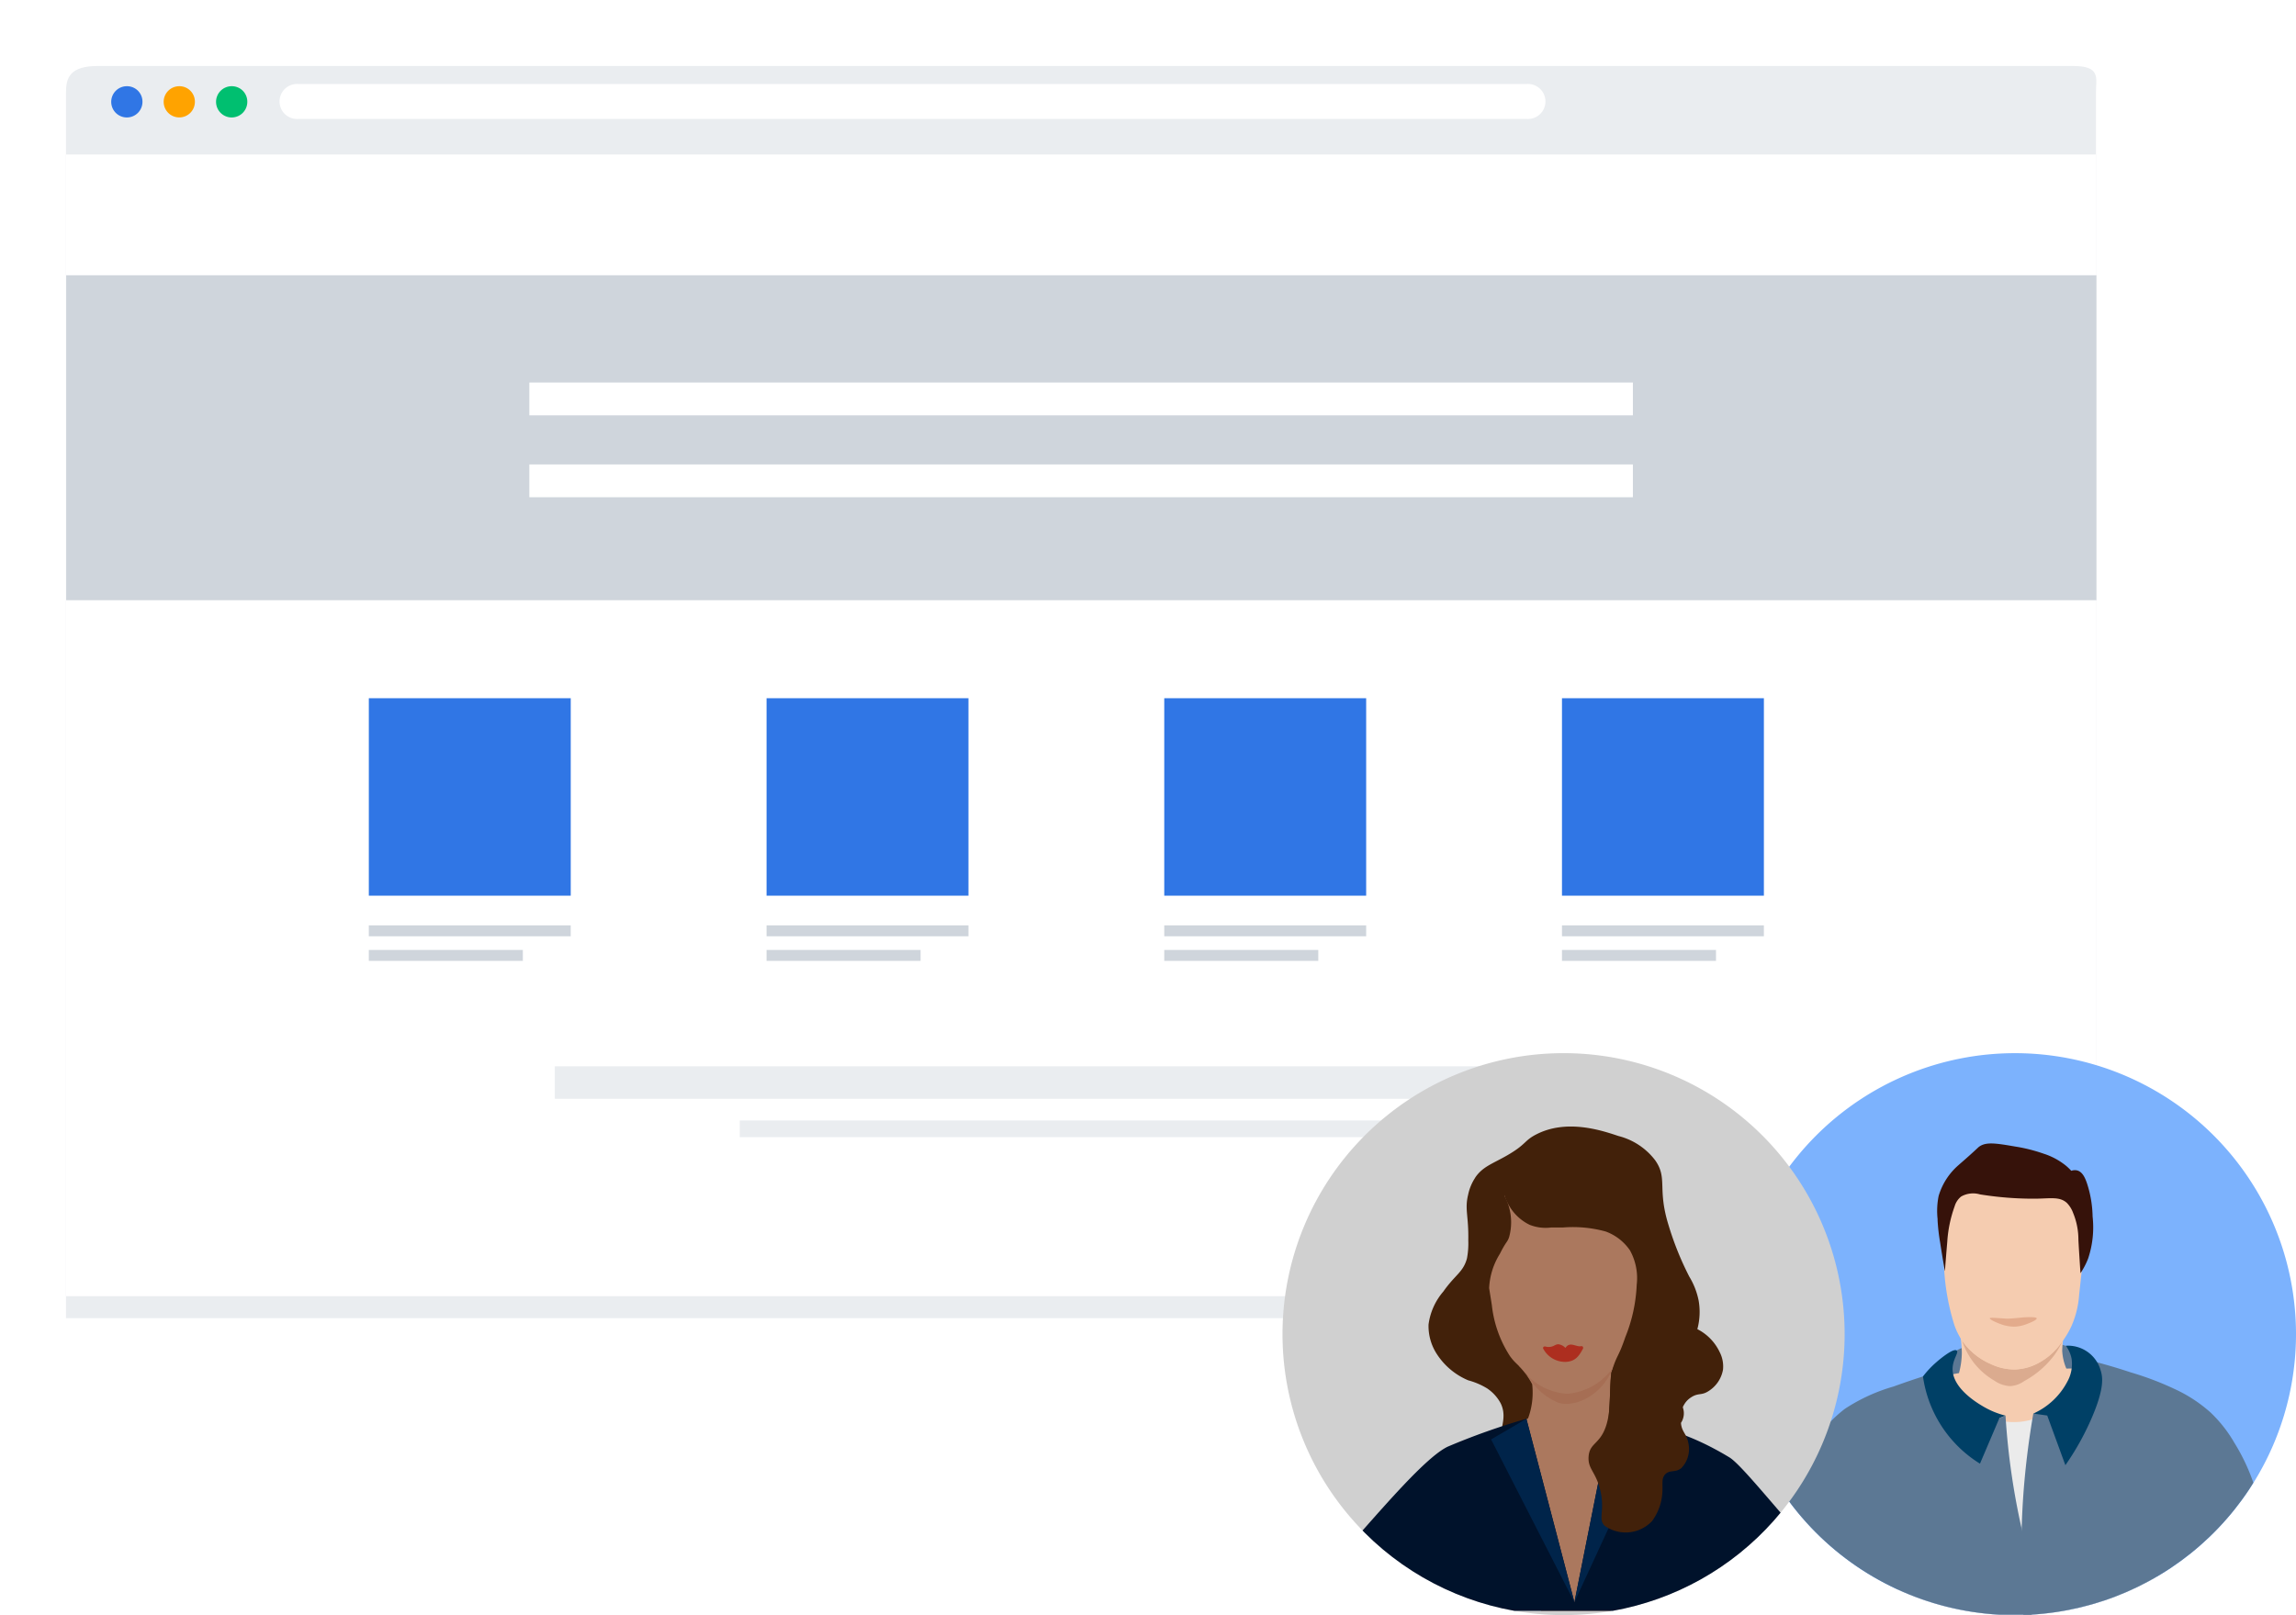
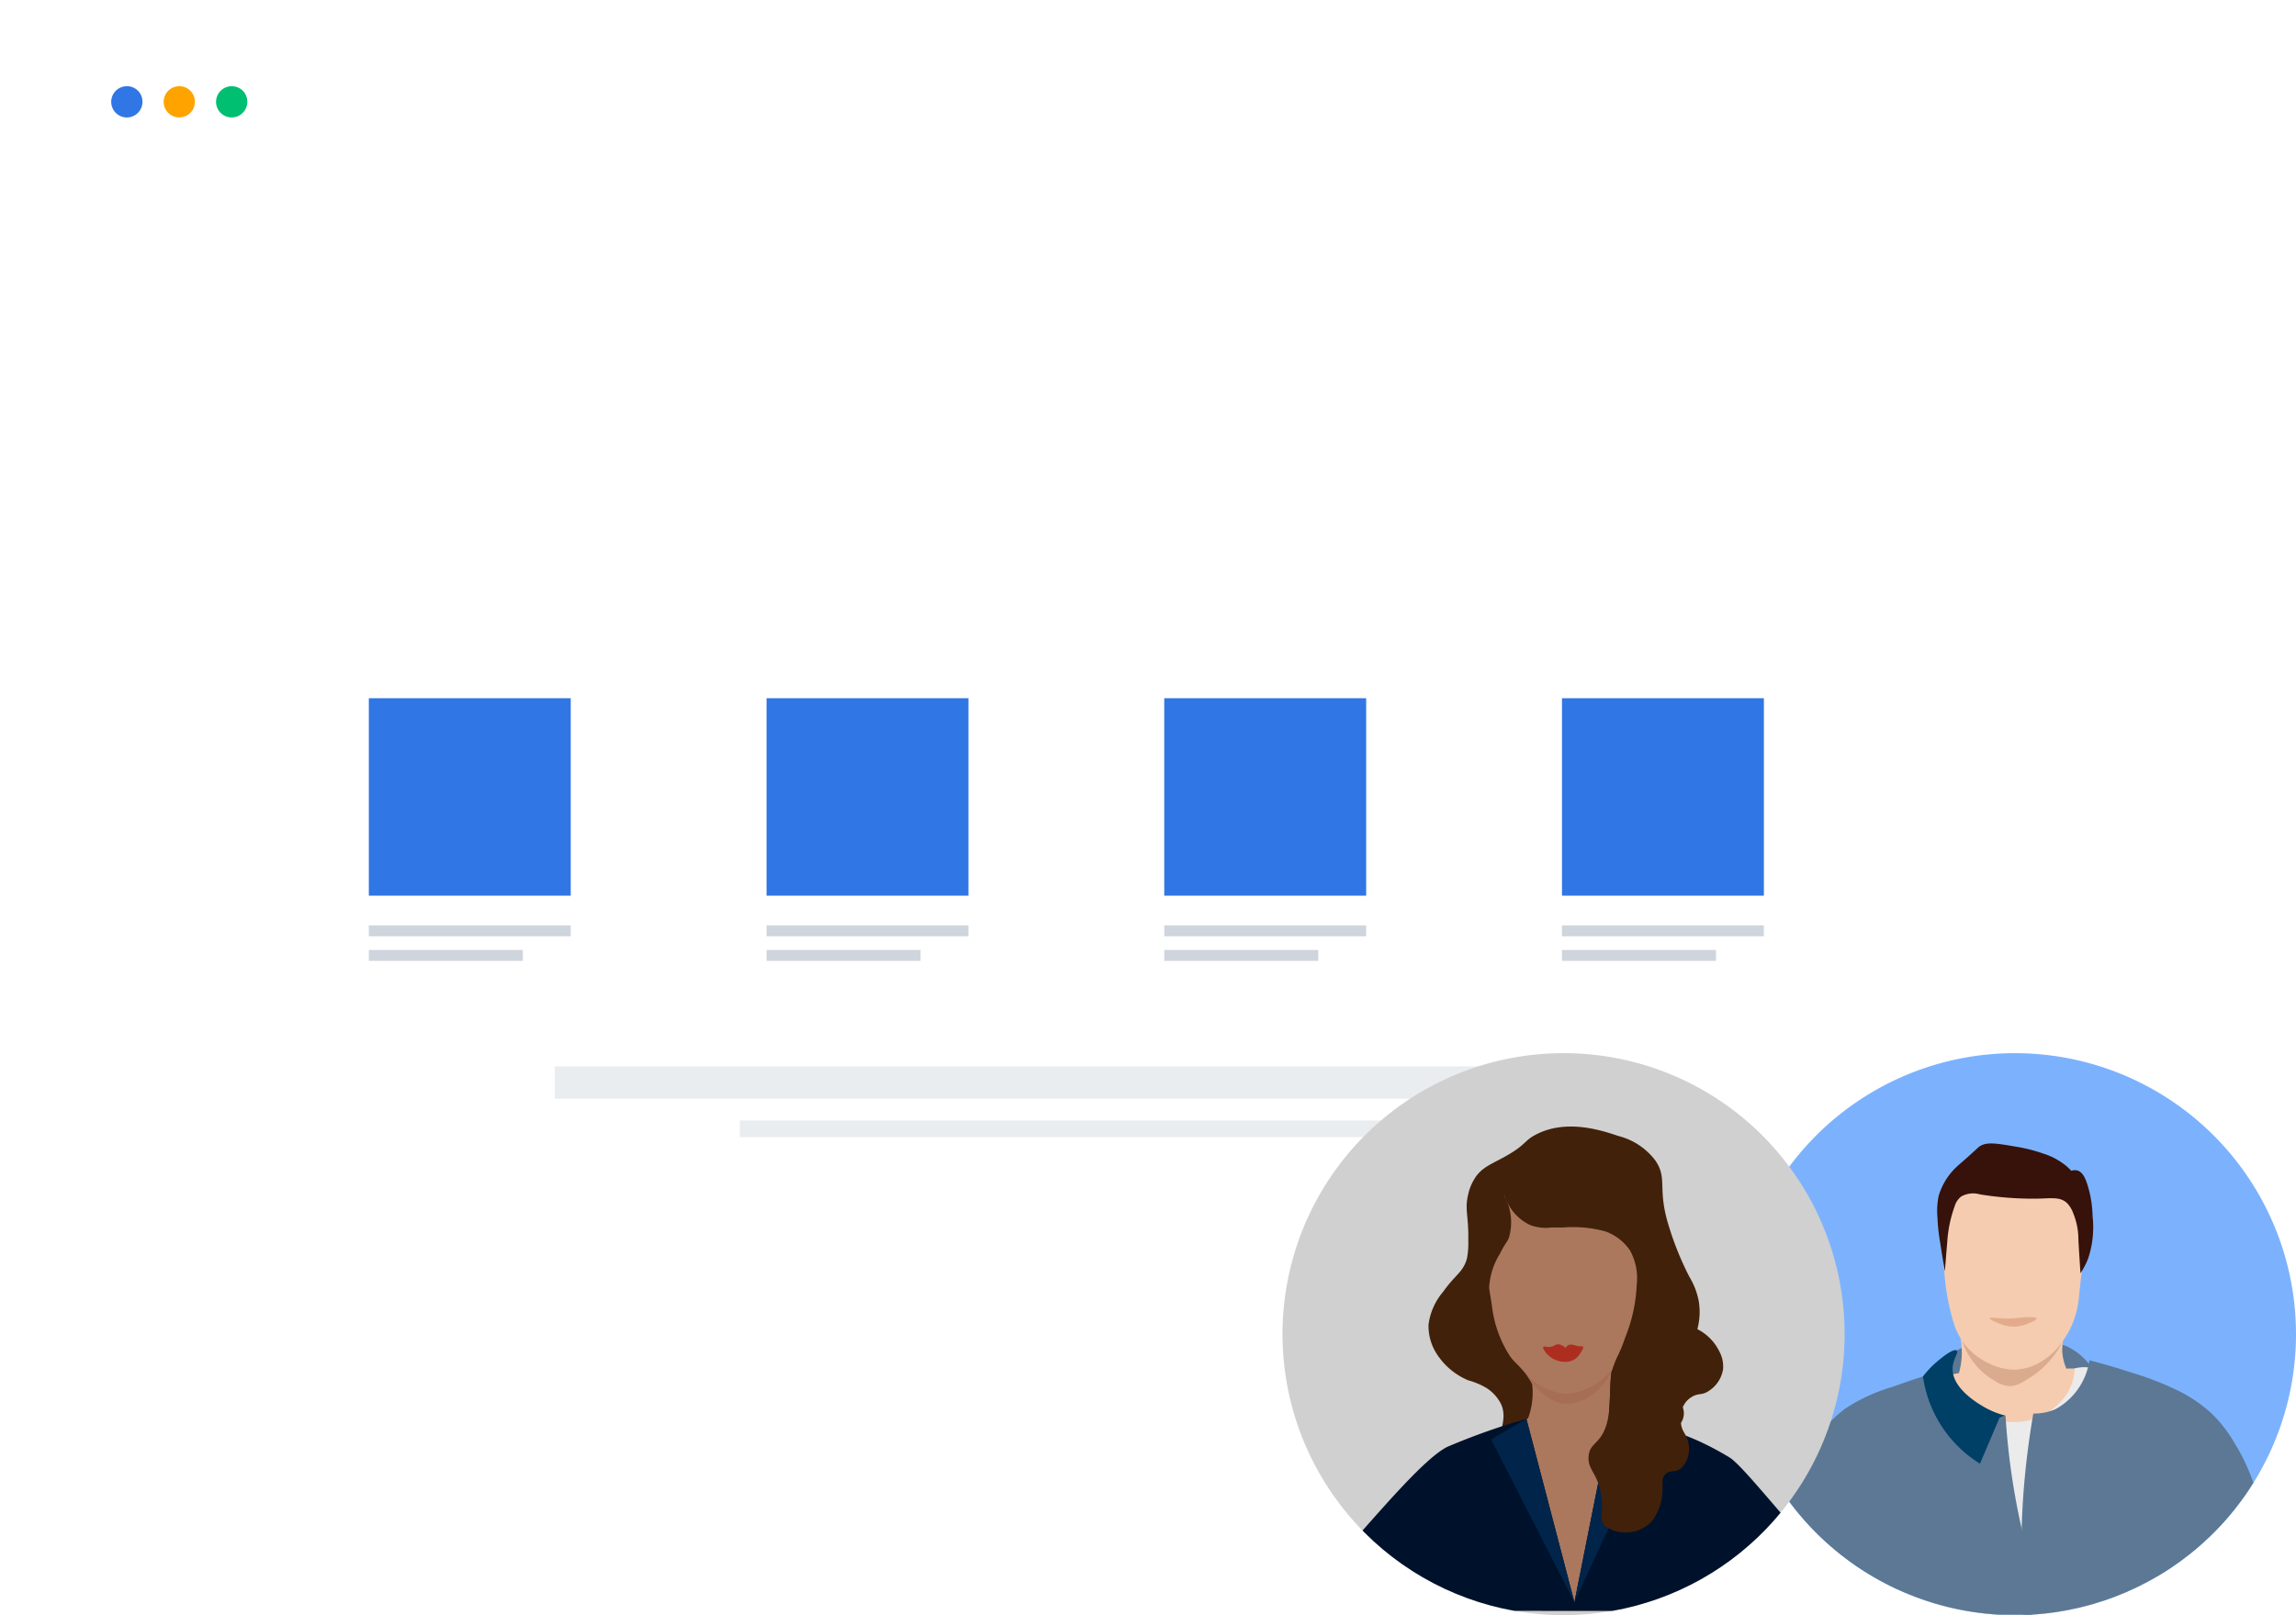
<svg xmlns="http://www.w3.org/2000/svg" width="144.143" height="101.425" viewBox="0 0 144.143 101.425">
  <defs>
    <style>.a{fill:none;}.b{fill:#eaedf0;}.c{fill:#3076e5;}.d{fill:#00bf70;}.e{fill:#ffa300;}.f{fill:#fff;}.g{fill:#cfd5dc;}.h{fill:#3076e5;}.i{fill:#7cb2fd;}.j{clip-path:url(#c);}.k{fill:#5c7894;}.l{fill:#f5ccb0;}.m{fill:#ebebeb;}.n{fill:#004066;}.o{fill:#dbab8f;}.p{fill:#36120a;}.q{fill:#e3ab8c;}.r{fill:#d0d0d0;}.s{clip-path:url(#d);}.t{fill:#42210a;}.u{fill:#ab785e;}.v{fill:#ad2e1f;}.w{fill:#00122b;}.x{fill:#122121;}.y{fill:#00244a;}.z{fill:#401f0a;}.aa{fill:#a66e54;}.ab{filter:url(#a);}</style>
    <filter id="a" x="0" y="0" width="135.747" height="86.921" filterUnits="userSpaceOnUse">
      <feOffset dy="1.381" input="SourceAlpha" />
      <feGaussianBlur stdDeviation="1.381" result="b" />
      <feFlood flood-opacity="0.102" />
      <feComposite operator="in" in2="b" />
      <feComposite in="SourceGraphic" />
    </filter>
    <clipPath id="c">
      <path class="a" d="M349.468,758.9a17.645,17.645,0,0,0,16.654,17.617H368.1a17.65,17.65,0,0,0,16.57-15.873v-3.489a17.646,17.646,0,0,0-35.205,1.745" />
    </clipPath>
    <clipPath id="d">
      <path class="a" d="M321.13,758.9a17.65,17.65,0,0,0,14.562,17.376h6.167a17.65,17.65,0,0,0,14.534-16.386v-1.981a17.645,17.645,0,0,0-35.263.991" />
    </clipPath>
  </defs>
  <g transform="translate(-240.615 -675.118)">
    <g class="ab" transform="matrix(1, 0, 0, 1, 240.61, 675.12)">
-       <path class="b" d="M372.2,756.514V679.54c0-.913.321-1.66-1.452-1.66H246.769c-1.774,0-2.011.747-2.011,1.66v76.974Z" transform="translate(-240.61 -675.12)" />
-     </g>
+       </g>
    <path class="c" d="M249.559,681.49a.981.981,0,1,1-.98-.958.969.969,0,0,1,.98.958" />
    <path class="d" d="M256.141,681.49a.981.981,0,1,1-.98-.958.97.97,0,0,1,.98.958" />
    <path class="e" d="M252.85,681.49a.98.98,0,1,1-.98-.958.97.97,0,0,1,.98.958" />
    <path class="f" d="M336.444,682.586H259.358a1.1,1.1,0,1,1,0-2.192h77.086a1.1,1.1,0,1,1,0,2.192" />
    <rect class="f" width="127.437" height="71.694" transform="translate(244.758 684.821)" />
    <rect class="b" width="66.081" height="2.041" transform="translate(275.447 742.08)" />
    <rect class="b" width="42.862" height="1.048" transform="translate(287.057 745.482)" />
-     <rect class="g" width="127.46" height="20.407" transform="translate(244.77 692.403)" />
    <rect class="f" width="69.281" height="2.06" transform="translate(273.847 699.139)" />
    <rect class="f" width="69.281" height="2.06" transform="translate(273.847 704.283)" />
    <rect class="h" width="12.676" height="12.4" transform="translate(263.77 718.965)" />
    <rect class="g" width="12.676" height="0.686" transform="translate(263.769 733.229)" />
    <rect class="g" width="9.67" height="0.686" transform="translate(263.769 734.773)" />
    <rect class="g" width="12.676" height="0.686" transform="translate(288.739 733.229)" />
    <rect class="g" width="9.67" height="0.686" transform="translate(288.739 734.773)" />
    <rect class="g" width="12.676" height="0.686" transform="translate(313.707 733.229)" />
    <rect class="g" width="9.67" height="0.686" transform="translate(313.707 734.773)" />
    <rect class="g" width="12.676" height="0.686" transform="translate(338.675 733.229)" />
    <rect class="g" width="9.67" height="0.686" transform="translate(338.675 734.773)" />
    <rect class="h" width="12.676" height="12.4" transform="translate(288.739 718.965)" />
    <rect class="h" width="12.676" height="12.4" transform="translate(313.707 718.965)" />
    <rect class="h" width="12.676" height="12.4" transform="translate(338.676 718.965)" />
    <path class="i" d="M384.758,758.9a17.645,17.645,0,1,1-17.646-17.645A17.645,17.645,0,0,1,384.758,758.9" />
    <g class="j">
      <path class="k" d="M363.458,759.928c.249-.161.725-.421,3.748-.5,2.366-.061,2.882.078,3.358.332a4.061,4.061,0,0,1,1.522,1.48,15.571,15.571,0,0,1-2.343.8,16.407,16.407,0,0,1-7.83,0,4.024,4.024,0,0,1,1.545-2.111" />
      <path class="l" d="M363.392,757.434a11.8,11.8,0,0,0,.267,1.412,7.171,7.171,0,0,1,.12,1.239,5.064,5.064,0,0,1-.18,1.261c-.228.04-.538.1-.9.178-1.344.286-2.016.438-2.228.764-.4.618.328,1.752.4,1.862,1.881,2.861,7.657,2.044,9.409,1.8,2.722-.386,3.208-1.038,3.391-1.4.667-1.308-.3-3.4-1.2-3.558a5.714,5.714,0,0,0-.874.063c-.1.006-.177.005-.308,0h-.314c-.269,0-.488.005-.634.008a3.255,3.255,0,0,1-.26-1.12,6.152,6.152,0,0,1,.2-1.433,3.681,3.681,0,0,0,.031-1.744c-.691-1.529-6.667-.754-6.916.665" />
      <path class="m" d="M360.417,788.7l14.213-.034c.295-1.944,2.542-17.1.6-22.989-.439-1.332-1.412-4.332-3.384-4.671a2.347,2.347,0,0,0-.973.044,3.43,3.43,0,0,1-.423,1.484,4.006,4.006,0,0,1-3.99,1.846,4.193,4.193,0,0,1-3.382-2.993,1.367,1.367,0,0,0-.782-.074c-2.258.5-3.291,7.879-1.877,27.387" />
      <path class="k" d="M371.787,760.543c.7.177,1.593.423,2.612.763a18.954,18.954,0,0,1,2.724,1.032,9,9,0,0,1,2.276,1.487,8.409,8.409,0,0,1,1.48,1.881,12.374,12.374,0,0,1,1.73,4.661c.011.1.063.575.183,1.217.036.192.079.4.132.629a33.338,33.338,0,0,1,.932,4.139,71.472,71.472,0,0,1,.9,12.351l-14.835-.022A54,54,0,0,1,367.639,769c.131-1.8.349-3.507.628-5.114a3.307,3.307,0,0,0,1.412-.286,4.17,4.17,0,0,0,2.108-3.053" />
      <path class="k" d="M366.8,788.7h-8.977c-.025-1.006-.079-2.385-.2-4.023a36.686,36.686,0,0,0-.4-3.84c-.07,0-.1,1.425.1,7.863h-6.284a43.673,43.673,0,0,1-.05-6.217c.147-2.282.5-4.48,1.2-8.877.136-.856.215-1.313.267-1.6,0,0,.051-.3.1-.544a15.724,15.724,0,0,1,1.328-4.794,9.709,9.709,0,0,1,1.161-1.72,8.315,8.315,0,0,1,1.39-1.357,11.181,11.181,0,0,1,3.049-1.4c.6-.216,1.406-.5,2.384-.8a3.269,3.269,0,0,0,4.653,2.626,45.01,45.01,0,0,0,1.02,7.128,26.981,26.981,0,0,1,.614,4.221,10.3,10.3,0,0,1,.009,1.18c-.13,2.874-1.218,3.419-1.658,6.439a15.112,15.112,0,0,0,.3,5.719" />
      <path class="n" d="M363.458,759.928c.149.123-.252.537-.259,1.148-.015,1.251,1.618,2.19,1.98,2.4a5.222,5.222,0,0,0,1.338.54l-.378.15-1.221,2.867a7.7,7.7,0,0,1-3.579-5.477,5.991,5.991,0,0,1,.857-.909c.1-.089,1.043-.9,1.262-.719" />
-       <path class="n" d="M370.308,759.629A2.127,2.127,0,0,1,372.5,761.2c.13.412.23,1.115-.57,2.971a16.909,16.909,0,0,1-1.65,2.959l-1.14-3.12c-.291-.04-.582-.082-.873-.123a4.471,4.471,0,0,0,2.133-2,2.282,2.282,0,0,0,.27-1.441,1.994,1.994,0,0,0-.361-.816" />
      <path class="o" d="M363.79,759.3a4.734,4.734,0,0,0,.745,1.4,4.521,4.521,0,0,0,1.282,1.117,1.884,1.884,0,0,0,.974.345h.038a1.69,1.69,0,0,0,.874-.319,5.817,5.817,0,0,0,1.919-1.676,5.26,5.26,0,0,0,.474-.819c-.028.038-.054.074-.078.1a4.147,4.147,0,0,1-1.459,1.28,3.334,3.334,0,0,1-1.409.387l-.111,0a3.472,3.472,0,0,1-1.441-.342,4.251,4.251,0,0,1-1.6-1.195q-.114-.141-.207-.279" />
      <path class="l" d="M363.048,749.424a4.512,4.512,0,0,0-.424,1.894,14.212,14.212,0,0,0,.022,2.7,14.39,14.39,0,0,0,.658,4.292,4.124,4.124,0,0,0,.693,1.27,4.26,4.26,0,0,0,1.6,1.2,3.413,3.413,0,0,0,1.552.34,3.317,3.317,0,0,0,1.409-.388,4.137,4.137,0,0,0,1.459-1.279,5.316,5.316,0,0,0,.639-1.048,5.82,5.82,0,0,0,.486-1.959c.218-1.995.326-2.992.324-3.3-.016-2.057-.023-3.084-.6-3.8-1.631-2.02-6.667-1.72-7.821.081" />
      <path class="p" d="M362.711,754.928c-.123-.7-.222-1.313-.3-1.817a12.067,12.067,0,0,1-.154-1.351c0-.033,0-.062,0-.089a4.765,4.765,0,0,1,.066-1.452,4.1,4.1,0,0,1,1.262-1.946c.109-.1.273-.235.666-.587.565-.508.536-.5.617-.56.439-.314,1.056-.215,2.272-.006a10.208,10.208,0,0,1,1.774.447,4.316,4.316,0,0,1,1.418.768,3.607,3.607,0,0,1,.318.307.647.647,0,0,1,.373-.022c.33.088.5.466.623.839a7.087,7.087,0,0,1,.343,2.053,6.167,6.167,0,0,1-.282,2.641,4.685,4.685,0,0,1-.48.92c-.059-.914-.1-1.526-.13-2.1a4.389,4.389,0,0,0-.33-1.68,1.745,1.745,0,0,0-.39-.63c-.446-.413-1.025-.281-1.95-.27a21.051,21.051,0,0,1-3.51-.27,1.526,1.526,0,0,0-1.183.136,1.227,1.227,0,0,0-.407.614,8.051,8.051,0,0,0-.463,2.234c-.065.762-.114,1.388-.145,1.818" />
      <path class="q" d="M368.09,757.831c-.109,0-.225.005-.318.009-.049,0-.045,0-.573.049-.343.03-.428.037-.546.037h-.014c-.147,0-.171-.01-.454-.028-.232-.014-.4-.025-.508-.025-.089,0-.136.008-.142.026-.02.07.352.253.658.361a2.4,2.4,0,0,0,.839.168l.087,0a2.317,2.317,0,0,0,.713-.154c.223-.079.67-.266.647-.366-.014-.06-.193-.075-.389-.075" />
    </g>
    <path class="r" d="M356.421,758.9a17.645,17.645,0,1,1-17.646-17.646A17.645,17.645,0,0,1,356.421,758.9" />
    <g class="s">
      <path class="t" d="M333.227,749.069c.485-.708,1.093-.864,2.042-1.416,1.172-.681,1.026-.9,1.776-1.288,1.918-1,4.138-.256,5.165.089a4.2,4.2,0,0,1,2.313,1.521c.809,1.148.12,1.752.845,4.086a19.074,19.074,0,0,0,1.3,3.225,4.64,4.64,0,0,1,.591,1.523,4.156,4.156,0,0,1-.084,1.777,3.1,3.1,0,0,1,1.4,1.438,1.969,1.969,0,0,1,.211,1.1,1.991,1.991,0,0,1-.846,1.311c-.5.352-.671.125-1.142.423-.733.464-.5,1.122-1.269,1.735a3.359,3.359,0,0,1-1.268.55,6.742,6.742,0,0,1-1.4.211,12.825,12.825,0,0,1-1.65,0,25.4,25.4,0,0,0-3.891.127c-1.535.161-2.043.379-2.326.042-.4-.48.327-1.278-.169-2.284a2.618,2.618,0,0,0-.846-.931,4.489,4.489,0,0,0-1.185-.507,4.342,4.342,0,0,1-1.945-1.607,3.221,3.221,0,0,1-.55-1.9,3.954,3.954,0,0,1,.931-2.073c.739-1.056,1.24-1.2,1.48-2.072a5.091,5.091,0,0,0,.084-1.143c.029-1.537-.236-1.937-.009-2.863a3.052,3.052,0,0,1,.445-1.07" />
      <path class="l" d="M356.172,774.266c2.049,2.032,4.362,4.263,4.516,4.774.039,1.8-3.844,5.22-5.572,7.634l-2.47-.855L356,780.131c-.017-.018-1.423-1.1-2.263-1.739Z" />
      <path class="u" d="M334.412,765.433l5.628,20.631,3.559-20.629-2.016-.792q.093-1.669.185-3.339c.11-.257.282-.643.508-1.107.462-.946.878-1.6.91-1.7.709-2.127.709-7.8.709-7.8l-2.81-2.5-4.825.8-1.931,1.812q-.336,2.838-.674,5.677a6.137,6.137,0,0,0,.521,2.186,4.49,4.49,0,0,0,1.014,1.594,4.8,4.8,0,0,1,1.615,1.776,4.653,4.653,0,0,1-.256,2.14Z" />
      <path class="v" d="M340.008,759.764l-.014-.058-.01-.016h0a.089.089,0,0,0-.061-.035l-.045,0c-.312.07-.708-.326-.985.11a.737.737,0,0,0-.461-.232.6.6,0,0,0-.231.079.731.731,0,0,1-.564.064l-.016,0-.02,0h-.02l-.018,0-.014.006a.1.1,0,0,0-.063.1l.025.052a1.553,1.553,0,0,0,1.426.807c.577-.036.813-.366,1.058-.831Z" />
      <path class="w" d="M346.822,791.145c-.711-1.063.712-16.655.712-16.655.142-.534,4.124,2.373,6.331,4.04L356.3,774.4c-2.939-2.916-6.172-7.193-7.115-7.763-4.8-2.905-7.526-1.948-7.526-1.948l-2.2,11.046-3.015-11.521a43.065,43.065,0,0,0-4.932,1.748c-1.84.859-6.151,6.408-7.792,7.889l3.1,3.967,3.4-2.48,2.008,16.867" />
      <path class="x" d="M352.178,778.342l3.753-4.8,1.5,1.154a.426.426,0,0,1,.137.143.328.328,0,0,1-.094.331l-3.325,4.262a.192.192,0,0,1-.127.092.252.252,0,0,1-.155-.054q-.867-.528-1.688-1.128" />
      <path class="y" d="M341.657,764.692l2.447.961-4.65,10.085Z" />
      <path class="y" d="M336.44,764.217l-2.214,1.293,5.229,10.227Z" />
-       <path class="l" d="M323.229,774.266c-2.049,2.032-4.362,4.263-4.516,4.774-.039,1.8,3.844,5.22,5.572,7.634l2.47-.855-3.357-5.688c.017-.018,1.422-1.1,2.263-1.739Z" />
      <path class="x" d="M327.223,778.342l-3.753-4.8-1.5,1.154a.426.426,0,0,0-.137.143.328.328,0,0,0,.094.331l3.325,4.262a.192.192,0,0,0,.127.092.252.252,0,0,0,.155-.054q.867-.528,1.688-1.128" />
      <path class="t" d="M334.9,749.059a3.32,3.32,0,0,0,.516,1.873,2.994,2.994,0,0,0,1.227,1.1,2.708,2.708,0,0,0,1.364.169c.206,0,.452,0,.75,0a7.749,7.749,0,0,1,2.665.254,3.148,3.148,0,0,1,1.522,1.184,3.6,3.6,0,0,1,.424,2.157,9.828,9.828,0,0,1-.719,3.3c-.432,1.268-.512,1.074-.814,2.039-.269.86.02,2.366-.416,3.6-.392,1.1-1.016,1-1.073,1.865-.051.783.46.931.74,2.131.3,1.293-.168,1.761.267,2.2a2.276,2.276,0,0,0,2.975-.289,3.343,3.343,0,0,0,.643-1.709c.058-.6-.077-.938.178-1.221.287-.318.634-.09,1.021-.4a1.723,1.723,0,0,0,.444-1.554c-.1-.6-.431-.72-.467-1.287a1.09,1.09,0,0,0-1.627-1.421c-.69-.837.413-2.259,1-4.669a11.263,11.263,0,0,0-1.156-7.675,5.8,5.8,0,0,0-2.663-3.077,5.5,5.5,0,0,0-3.374-.178,7.786,7.786,0,0,0-3.431,1.613" />
      <path class="u" d="M334.544,755.022c-.085-.088.069.1,0,0-.1-.147-.335-.013-.421.144a2.184,2.184,0,0,0,.032,1.664.649.649,0,0,0,.29.441.414.414,0,0,0,.444-.109.83.83,0,0,0,.2-.435,1.791,1.791,0,0,0-.37-1.461" />
      <path class="t" d="M334.632,748.734c.094-.005.237.26.449,1.51a3.5,3.5,0,0,1,.277,2.56c-.116.344-.188.265-.579,1.049a4.449,4.449,0,0,0-.676,2.157c.011.074.125.782.141.882.022.142.022.14.028.175a7.329,7.329,0,0,0,1.141,3.215,4.852,4.852,0,0,0,.545.624,1.669,1.669,0,0,1-.84.137c-1.158-.13-1.8-1.605-2.03-2.157a6.7,6.7,0,0,1-.17-4.272,4.906,4.906,0,0,1,.443-1.106c.092-.222.224-.556.361-.967.735-2.2.684-3.8.91-3.807" />
      <path class="z" d="M336.368,761.337c.047.065.118.16.207.272a3.334,3.334,0,0,0-.2-.269l0,0" />
      <path class="aa" d="M341.874,761.009a3.909,3.909,0,0,1-2.779,1.629l-.089,0-.089,0a3.745,3.745,0,0,1-2.546-1.3c.073.088.142.178.2.269l.059.075a3.925,3.925,0,0,0,1.865,1.542,1.83,1.83,0,0,0,.459.057,2.722,2.722,0,0,0,.966-.208,3.58,3.58,0,0,0,1.95-2.064v0" />
      <path class="z" d="M341.875,761.009h0" />
    </g>
  </g>
</svg>